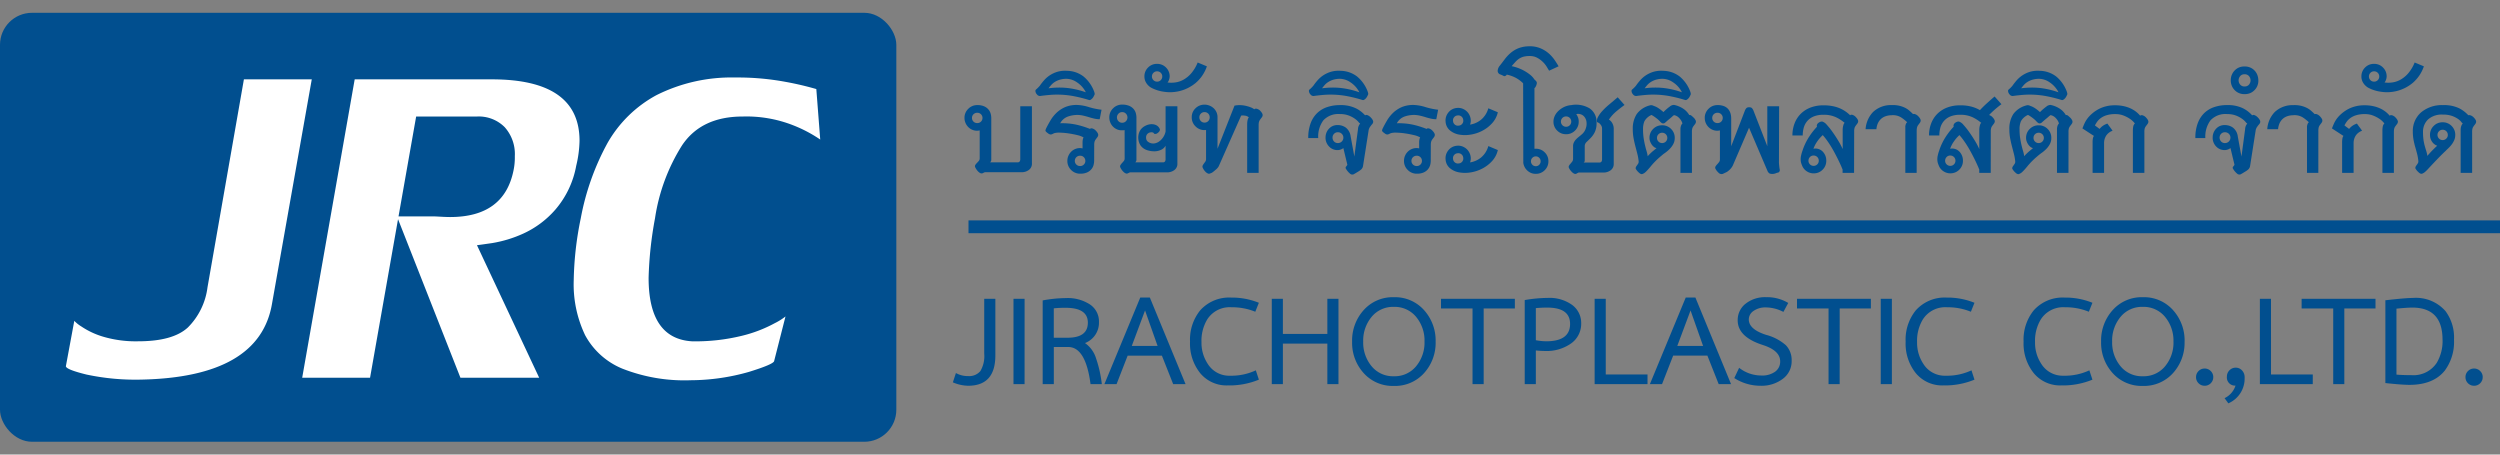
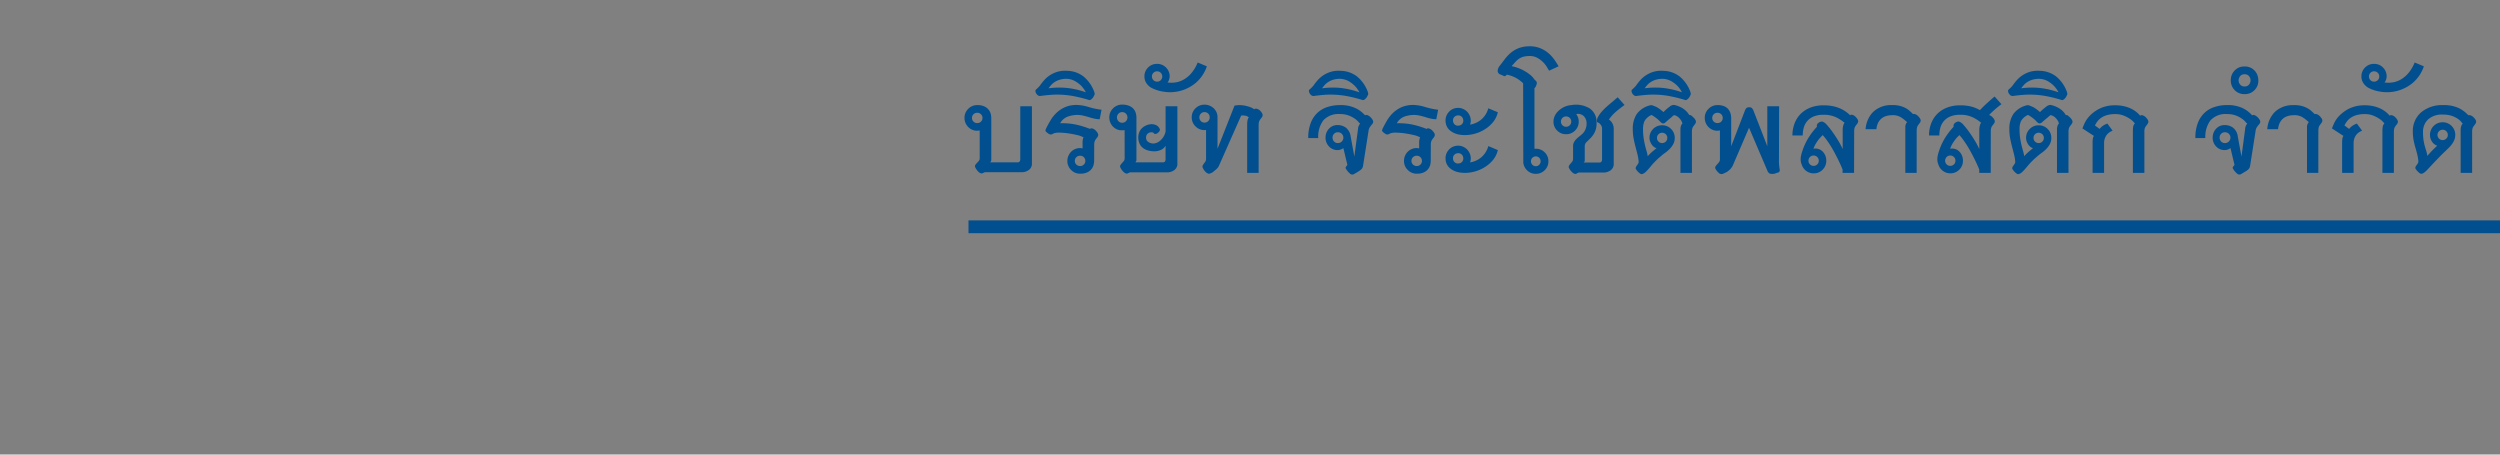
<svg xmlns="http://www.w3.org/2000/svg" width="390.484" height="71" viewBox="0 0 390.484 71">
  <rect x="0" y="0" width="390.484" height="71" fill="#808080" stroke="none" />
  <defs>
    <clipPath id="clip-path">
-       <rect y="4" width="140" height="71" fill="none" />
-     </clipPath>
+       </clipPath>
    <clipPath id="clip-path-2">
-       <rect y="16" width="140" height="75" fill="none" />
-     </clipPath>
+       </clipPath>
  </defs>
  <g id="Group_106" data-name="Group 106" transform="translate(-71 -9)">
    <g id="Group_93" data-name="Group 93">
      <g id="Group_92" data-name="Group 92">
        <line id="Line_14" data-name="Line 14" x2="239.212" transform="translate(222.272 44.424)" fill="none" stroke="#014f8f" stroke-width="2" />
        <path id="Path_14" data-name="Path 14" d="M3.822-.1q-.13.052-.338.156A.414.414,0,0,1,3.12.039a1.3,1.3,0,0,1-.338-.247A2.293,2.293,0,0,1,2.5-.559a1.885,1.885,0,0,1-.182-.325.358.358,0,0,1,.013-.338,1.556,1.556,0,0,1,.247-.312q.156-.156.3-.325a.6.6,0,0,0,.143-.4V-6.63a1.843,1.843,0,0,1-.9-.013,1.957,1.957,0,0,1-.754-.39,2.017,2.017,0,0,1-.52-.676,1.973,1.973,0,0,1-.2-.871A1.93,1.93,0,0,1,1.235-10a1.93,1.93,0,0,1,1.417-.585,2.6,2.6,0,0,1,1.04.182,1.874,1.874,0,0,1,.676.481,1.723,1.723,0,0,1,.364.663,2.731,2.731,0,0,1,.1.754v6.474a.432.432,0,0,1-.065.234.9.9,0,0,1-.117.156H8.918a.385.385,0,0,0,.351-.143.641.641,0,0,0,.091-.351V-10.4h1.82v8.918A1.192,1.192,0,0,1,10.7-.455,1.867,1.867,0,0,1,9.568-.1ZM3.458-8.58a.778.778,0,0,0-.234-.572.778.778,0,0,0-.572-.234.81.81,0,0,0-.6.234.778.778,0,0,0-.234.572.778.778,0,0,0,.234.572.81.81,0,0,0,.6.234.778.778,0,0,0,.572-.234A.778.778,0,0,0,3.458-8.58ZM20.9-1.95a2.731,2.731,0,0,1-.1.754,1.723,1.723,0,0,1-.364.663,1.874,1.874,0,0,1-.676.481A2.6,2.6,0,0,1,18.72.13,1.93,1.93,0,0,1,17.3-.455a1.93,1.93,0,0,1-.585-1.417,1.973,1.973,0,0,1,.2-.871,2.017,2.017,0,0,1,.52-.676,1.957,1.957,0,0,1,.754-.39,1.843,1.843,0,0,1,.9-.013V-4.836a2.137,2.137,0,0,1,.039-.351,1.039,1.039,0,0,1,.117-.351,3.5,3.5,0,0,0-.988-.364q-.65-.156-1.352-.26a10.573,10.573,0,0,0-1.326-.117,2.945,2.945,0,0,0-.858.065,1.614,1.614,0,0,0-.273.117.871.871,0,0,1-.234.091.484.484,0,0,1-.247-.013.847.847,0,0,1-.286-.169,1.613,1.613,0,0,1-.364-.325q-.078-.117.13-.533.26-.52.637-1.157a5.607,5.607,0,0,1,.962-1.2,4.594,4.594,0,0,1,1.43-.91,4.612,4.612,0,0,1,2.067-.273,7.071,7.071,0,0,1,1.573.325,10.894,10.894,0,0,0,1.937.4l-.286,1.482a3.684,3.684,0,0,1-.871-.1q-.429-.1-.858-.234t-.884-.234a4.129,4.129,0,0,0-.923-.1,4.479,4.479,0,0,0-1.417.247A2.209,2.209,0,0,0,15.6-7.748a10.386,10.386,0,0,1,2.8.286,14.4,14.4,0,0,1,1.859.6q.078-.13.351-.078a1.234,1.234,0,0,1,.611.416,1.429,1.429,0,0,1,.273.4.494.494,0,0,1,.026.312.754.754,0,0,1-.143.273q-.1.13-.234.312a1.194,1.194,0,0,0-.182.364,2.132,2.132,0,0,0-.052.546Zm-1.378.078a.778.778,0,0,0-.234-.572.778.778,0,0,0-.572-.234.81.81,0,0,0-.6.234.778.778,0,0,0-.234.572.778.778,0,0,0,.234.572.81.81,0,0,0,.6.234.778.778,0,0,0,.572-.234A.778.778,0,0,0,19.526-1.872Zm1.43-10.322-.13.26a1.284,1.284,0,0,1-.195.286,1.256,1.256,0,0,1-.26.221.335.335,0,0,1-.3.039,21.24,21.24,0,0,0-2.327-.585,14.156,14.156,0,0,0-1.963-.234,13.952,13.952,0,0,0-1.716.026q-.806.065-1.56.169h.026a.586.586,0,0,1-.559-.234.879.879,0,0,1-.247-.572.321.321,0,0,1,.156-.247,4.8,4.8,0,0,0,.546-.559,9.073,9.073,0,0,1,.663-.845,4.467,4.467,0,0,1,.884-.767,4.554,4.554,0,0,1,1.17-.546,4.323,4.323,0,0,1,1.547-.156,4.324,4.324,0,0,1,2.574.9,5.568,5.568,0,0,1,1.612,2.275,2.05,2.05,0,0,1,.091.3A.4.4,0,0,1,20.956-12.194Zm-1.352-.39a4,4,0,0,0-1.352-1.534,2.975,2.975,0,0,0-1.638-.572,3.705,3.705,0,0,0-1.04.13,3.209,3.209,0,0,0-.78.338,2.585,2.585,0,0,0-.572.468,6.752,6.752,0,0,0-.442.546,12.3,12.3,0,0,1,3.029-.039A13.208,13.208,0,0,1,19.6-12.584Zm6.5,3.926a.822.822,0,0,0-.234-.585.788.788,0,0,0-.6-.247.758.758,0,0,0-.572.247.822.822,0,0,0-.234.585.822.822,0,0,0,.234.585.758.758,0,0,0,.572.247.788.788,0,0,0,.6-.247A.822.822,0,0,0,26.1-8.658Zm-.442,1.976a.731.731,0,0,1-.169.026h-.221a1.686,1.686,0,0,1-.78-.13,2.013,2.013,0,0,1-.637-.429,1.976,1.976,0,0,1-.429-.65,2.054,2.054,0,0,1-.156-.793,1.93,1.93,0,0,1,.585-1.417,1.93,1.93,0,0,1,1.417-.585,2.776,2.776,0,0,1,1.079.182A1.853,1.853,0,0,1,27.04-10a1.723,1.723,0,0,1,.364.663,2.731,2.731,0,0,1,.1.754v6.552a.432.432,0,0,1-.065.234.9.9,0,0,1-.117.156h4.29a.385.385,0,0,0,.351-.143.641.641,0,0,0,.091-.351V-4.238a1.526,1.526,0,0,1-.7.637,2.458,2.458,0,0,1-1,.234,3.474,3.474,0,0,1-1.066-.143,2.152,2.152,0,0,1-.871-.468,1.78,1.78,0,0,1-.442-.624,2.287,2.287,0,0,1-.182-.754,2.291,2.291,0,0,1,.078-.767,2.044,2.044,0,0,1,.338-.689,2.152,2.152,0,0,1,.65-.52,2.311,2.311,0,0,1,.806-.26,1.7,1.7,0,0,1,.806.091,1.2,1.2,0,0,1,.624.533.158.158,0,0,0,.039.078.234.234,0,0,1,.039.143.516.516,0,0,1-.065.221.905.905,0,0,1-.273.286.579.579,0,0,1-.468.156.187.187,0,0,1-.13-.078q-.1-.208-.481-.169a.822.822,0,0,0-.585.3.774.774,0,0,0-.156.585.732.732,0,0,0,.26.559,1.366,1.366,0,0,0,.923.3,1.706,1.706,0,0,0,.845-.312,2.449,2.449,0,0,0,.663-.7,2.4,2.4,0,0,0,.351-.871V-10.4H33.9v8.944a1.191,1.191,0,0,1-.481,1.027,1.909,1.909,0,0,1-1.157.351H26.494q-.13.052-.338.156a.414.414,0,0,1-.364-.013,1.3,1.3,0,0,1-.338-.247,2.293,2.293,0,0,1-.286-.351,1.885,1.885,0,0,1-.182-.325A.358.358,0,0,1,25-1.2a1.83,1.83,0,0,1,.234-.312q.143-.156.286-.325a.6.6,0,0,0,.143-.4ZM38.506-16.64a5.832,5.832,0,0,1-1.755,2.6,6.321,6.321,0,0,1-2.392,1.235,6.255,6.255,0,0,1-2.5.143,5.984,5.984,0,0,1-2.067-.65,2.242,2.242,0,0,1-.741-.715,1.829,1.829,0,0,1-.3-1.027,1.909,1.909,0,0,1,.572-1.4,1.909,1.909,0,0,1,1.4-.572,1.909,1.909,0,0,1,1.4.572,1.909,1.909,0,0,1,.572,1.4,1.6,1.6,0,0,1-.1.507,1.142,1.142,0,0,1-.234.429,4.5,4.5,0,0,0,1.183,0,3.661,3.661,0,0,0,1.274-.416,4.508,4.508,0,0,0,1.222-.988,5.958,5.958,0,0,0,1.027-1.716Zm-6.968,1.586a.778.778,0,0,0-.234-.572.778.778,0,0,0-.572-.234.778.778,0,0,0-.572.234.778.778,0,0,0-.234.572.778.778,0,0,0,.234.572.778.778,0,0,0,.572.234.778.778,0,0,0,.572-.234A.778.778,0,0,0,31.538-15.054ZM46.592,0H44.8V-7.631a2.765,2.765,0,0,1,.026-.364,2.64,2.64,0,0,1,.078-.377.647.647,0,0,1,.156-.286.967.967,0,0,0-.6-.273,1.551,1.551,0,0,0-.6-.013l-3.51,7.93a1.9,1.9,0,0,1-.442.507,6.917,6.917,0,0,1-.6.481L39,.1a.414.414,0,0,1-.364-.013A1.3,1.3,0,0,1,38.3-.156a2.028,2.028,0,0,1-.273-.338,1.925,1.925,0,0,1-.169-.312.39.39,0,0,1-.013-.325,1.627,1.627,0,0,1,.182-.3q.117-.156.234-.325a.69.69,0,0,0,.117-.4v-4.55a.789.789,0,0,1-.234.026,1.93,1.93,0,0,1-1.417-.585,1.93,1.93,0,0,1-.585-1.417,1.887,1.887,0,0,1,.585-1.4,1.952,1.952,0,0,1,1.417-.572,2.044,2.044,0,0,1,.754.143,2.1,2.1,0,0,1,.65.4A1.933,1.933,0,0,1,40-9.49a1.891,1.891,0,0,1,.169.806V-3.77L42.822-10.5a3.854,3.854,0,0,1,.806-.078,4.186,4.186,0,0,1,.871.091,5.471,5.471,0,0,1,.806.234,2.356,2.356,0,0,1,.611.325q.078-.13.364-.091a1.134,1.134,0,0,1,.624.4,1.429,1.429,0,0,1,.273.4.494.494,0,0,1,.026.312.754.754,0,0,1-.143.273q-.1.13-.234.312a1.194,1.194,0,0,0-.182.364,2.132,2.132,0,0,0-.052.546ZM38.948-8.684a.778.778,0,0,0-.234-.572.778.778,0,0,0-.572-.234.778.778,0,0,0-.572.234.778.778,0,0,0-.234.572.81.81,0,0,0,.234.6.778.778,0,0,0,.572.234.778.778,0,0,0,.572-.234A.81.81,0,0,0,38.948-8.684ZM63.232-8.97q.078-.13.338-.052a1.493,1.493,0,0,1,.6.442,1.429,1.429,0,0,1,.273.4.494.494,0,0,1,.026.312.675.675,0,0,1-.156.273,3.573,3.573,0,0,0-.247.312,1.483,1.483,0,0,0-.286.572l-.884,5.642A1,1,0,0,1,62.8-.78a.913.913,0,0,1-.208.26,2.928,2.928,0,0,1-.416.3q-.273.169-.715.429a.523.523,0,0,1-.611-.1,2.768,2.768,0,0,1-.611-.728.275.275,0,0,1,.013-.364.986.986,0,0,0,.195-.286l-.624-2.6a1.491,1.491,0,0,1-.962.312A1.761,1.761,0,0,1,57.6-4.108a1.943,1.943,0,0,1-.559-1.456,1.97,1.97,0,0,1,.507-1.3,1.757,1.757,0,0,1,1.417-.6,2.122,2.122,0,0,1,1.248.4,2.071,2.071,0,0,1,.754,1.391l.572,3.12.572-4.29a1.379,1.379,0,0,1,.338-.858.934.934,0,0,1-.273-.26,3.167,3.167,0,0,0-.572-.507,4.2,4.2,0,0,0-.949-.494,3.746,3.746,0,0,0-1.352-.221,3.187,3.187,0,0,0-2.6.975A4.235,4.235,0,0,0,55.9-5.434H54.34a6.452,6.452,0,0,1,.377-2.327,4.268,4.268,0,0,1,1.04-1.6,4.153,4.153,0,0,1,1.573-.923,6.209,6.209,0,0,1,1.95-.3,5.438,5.438,0,0,1,2.457.481A4.681,4.681,0,0,1,63.232-8.97ZM59.826-5.512a.8.8,0,0,0-.247-.585.83.83,0,0,0-.611-.247.788.788,0,0,0-.6.247.822.822,0,0,0-.234.585.854.854,0,0,0,.234.611.788.788,0,0,0,.6.247.83.83,0,0,0,.611-.247A.83.83,0,0,0,59.826-5.512Zm3.848-6.682-.13.26a1.284,1.284,0,0,1-.195.286,1.256,1.256,0,0,1-.26.221.335.335,0,0,1-.3.039,21.24,21.24,0,0,0-2.327-.585,14.156,14.156,0,0,0-1.963-.234,13.952,13.952,0,0,0-1.716.026q-.806.065-1.56.169h.026a.586.586,0,0,1-.559-.234.879.879,0,0,1-.247-.572.321.321,0,0,1,.156-.247,4.8,4.8,0,0,0,.546-.559,9.074,9.074,0,0,1,.663-.845,4.467,4.467,0,0,1,.884-.767,4.554,4.554,0,0,1,1.17-.546,4.323,4.323,0,0,1,1.547-.156,4.324,4.324,0,0,1,2.574.9A5.568,5.568,0,0,1,63.6-12.766a2.05,2.05,0,0,1,.091.3A.4.4,0,0,1,63.674-12.194Zm-1.352-.39a4,4,0,0,0-1.352-1.534,2.975,2.975,0,0,0-1.638-.572,3.705,3.705,0,0,0-1.04.13,3.21,3.21,0,0,0-.78.338,2.585,2.585,0,0,0-.572.468,6.753,6.753,0,0,0-.442.546,12.3,12.3,0,0,1,3.029-.039A13.208,13.208,0,0,1,62.322-12.584ZM73.476-1.95a2.731,2.731,0,0,1-.1.754,1.723,1.723,0,0,1-.364.663,1.874,1.874,0,0,1-.676.481,2.6,2.6,0,0,1-1.04.182,1.93,1.93,0,0,1-1.417-.585,1.93,1.93,0,0,1-.585-1.417,1.973,1.973,0,0,1,.195-.871,2.017,2.017,0,0,1,.52-.676,1.957,1.957,0,0,1,.754-.39,1.843,1.843,0,0,1,.9-.013V-4.836a2.136,2.136,0,0,1,.039-.351,1.039,1.039,0,0,1,.117-.351,3.5,3.5,0,0,0-.988-.364q-.65-.156-1.352-.26a10.573,10.573,0,0,0-1.326-.117,2.945,2.945,0,0,0-.858.065,1.614,1.614,0,0,0-.273.117.871.871,0,0,1-.234.091.484.484,0,0,1-.247-.013.847.847,0,0,1-.286-.169,1.612,1.612,0,0,1-.364-.325q-.078-.117.13-.533.26-.52.637-1.157a5.607,5.607,0,0,1,.962-1.2,4.594,4.594,0,0,1,1.43-.91,4.612,4.612,0,0,1,2.067-.273,7.071,7.071,0,0,1,1.573.325,10.894,10.894,0,0,0,1.937.4l-.286,1.482a3.684,3.684,0,0,1-.871-.1q-.429-.1-.858-.234t-.884-.234a4.129,4.129,0,0,0-.923-.1,4.479,4.479,0,0,0-1.417.247,2.209,2.209,0,0,0-1.209,1.053,10.386,10.386,0,0,1,2.795.286,14.4,14.4,0,0,1,1.859.6q.078-.13.351-.078a1.234,1.234,0,0,1,.611.416,1.429,1.429,0,0,1,.273.4.494.494,0,0,1,.026.312.754.754,0,0,1-.143.273q-.1.13-.234.312a1.194,1.194,0,0,0-.182.364,2.132,2.132,0,0,0-.052.546ZM72.1-1.872a.778.778,0,0,0-.234-.572.778.778,0,0,0-.572-.234.81.81,0,0,0-.6.234.778.778,0,0,0-.234.572.778.778,0,0,0,.234.572.81.81,0,0,0,.6.234.778.778,0,0,0,.572-.234A.778.778,0,0,0,72.1-1.872ZM83.954-9.464a3.807,3.807,0,0,1-.9,1.716A5.445,5.445,0,0,1,81.51-6.565a5.91,5.91,0,0,1-1.859.6,5.232,5.232,0,0,1-1.807-.026,3.025,3.025,0,0,1-1.4-.663,1.913,1.913,0,0,1-.65-1.326,1.937,1.937,0,0,1,.429-1.443,1.864,1.864,0,0,1,1.339-.715,1.859,1.859,0,0,1,.975.156,2.016,2.016,0,0,1,.754.585,2.065,2.065,0,0,1,.4.871,1.758,1.758,0,0,1-.078.988,3.57,3.57,0,0,0,1.755-.793,3.544,3.544,0,0,0,1.1-1.755Zm-5.408,1.2a.743.743,0,0,0-.286-.546.738.738,0,0,0-.6-.156.743.743,0,0,0-.546.286.738.738,0,0,0-.156.6.743.743,0,0,0,.286.546.738.738,0,0,0,.6.156.743.743,0,0,0,.546-.286A.738.738,0,0,0,78.546-8.268Zm5.408,4.706a3.807,3.807,0,0,1-.9,1.716A5.445,5.445,0,0,1,81.51-.663a5.91,5.91,0,0,1-1.859.6,5.232,5.232,0,0,1-1.807-.026,3.025,3.025,0,0,1-1.4-.663,1.913,1.913,0,0,1-.65-1.326,1.937,1.937,0,0,1,.429-1.443,1.864,1.864,0,0,1,1.339-.715,1.859,1.859,0,0,1,.975.156,2.016,2.016,0,0,1,.754.585,2.065,2.065,0,0,1,.4.871,1.758,1.758,0,0,1-.078.988,3.57,3.57,0,0,0,1.755-.793,3.544,3.544,0,0,0,1.1-1.755Zm-5.408,1.2a.743.743,0,0,0-.286-.546.738.738,0,0,0-.6-.156.743.743,0,0,0-.546.286.738.738,0,0,0-.156.6.743.743,0,0,0,.286.546.738.738,0,0,0,.6.156.743.743,0,0,0,.546-.286A.738.738,0,0,0,78.546-2.366Zm13.416-13.6q-.13-.208-.364-.6a3.935,3.935,0,0,0-.6-.754,4,4,0,0,0-.871-.65,2.367,2.367,0,0,0-1.183-.286,3.793,3.793,0,0,0-.962.1,2.344,2.344,0,0,0-.7.312,3.188,3.188,0,0,0-.585.507q-.273.3-.585.663a7.03,7.03,0,0,1,1.729.6,6.842,6.842,0,0,1,1.1.7,3.2,3.2,0,0,1,.6.6,1.261,1.261,0,0,0,.234.286.619.619,0,0,1,.273.429,1.491,1.491,0,0,1-.247.689.141.141,0,0,1-.052.065.37.37,0,0,0-.078.065V-3.77h.208a1.909,1.909,0,0,1,1.4.572,1.878,1.878,0,0,1,.572,1.378,1.909,1.909,0,0,1-.572,1.4,1.909,1.909,0,0,1-1.4.572,1.872,1.872,0,0,1-1.3-.494,1.978,1.978,0,0,1-.65-1.222l-.026-12.428a5.14,5.14,0,0,0-1.04-.793,5.333,5.333,0,0,0-1.508-.559q-.052.026-.039.039t-.013.039q-.26.234-.442.13a3.966,3.966,0,0,0-.52-.234.594.594,0,0,1-.416-.559,1.386,1.386,0,0,1,.338-.819q.39-.494.78-1.014a6.107,6.107,0,0,1,.884-.949,4.486,4.486,0,0,1,1.144-.715,4.571,4.571,0,0,1,1.586-.338,4.376,4.376,0,0,1,1.833.26,4.7,4.7,0,0,1,1.365.806,5.523,5.523,0,0,1,.962,1.066q.39.572.624.988ZM90.636-1.82a.726.726,0,0,0-.221-.533.726.726,0,0,0-.533-.221.726.726,0,0,0-.533.221.726.726,0,0,0-.221.533.758.758,0,0,0,.221.559.726.726,0,0,0,.533.221.726.726,0,0,0,.533-.221A.758.758,0,0,0,90.636-1.82ZM96.564-.052l-.182.091a1.454,1.454,0,0,0-.156.091.414.414,0,0,1-.364-.013,1.3,1.3,0,0,1-.338-.247,2.679,2.679,0,0,1-.286-.338,1.568,1.568,0,0,1-.182-.312.358.358,0,0,1,.013-.338A1.83,1.83,0,0,1,95.3-1.43a3.571,3.571,0,0,0,.273-.338.7.7,0,0,0,.13-.416v-2a1.261,1.261,0,0,1,.13-.572,2.014,2.014,0,0,1,.338-.481,3.866,3.866,0,0,1,.442-.4q.234-.182.442-.364a2.03,2.03,0,0,0,.637-.949,2.176,2.176,0,0,0,.091-1.118,1.5,1.5,0,0,0-.494-.871A1.305,1.305,0,0,0,96.2-9.178a2.351,2.351,0,0,1,.286.546,1.813,1.813,0,0,1,.1.624,1.909,1.909,0,0,1-.572,1.4,1.909,1.909,0,0,1-1.4.572,1.909,1.909,0,0,1-1.4-.572,1.909,1.909,0,0,1-.572-1.4,2.086,2.086,0,0,1,.195-.871,2.6,2.6,0,0,1,.572-.793,3.413,3.413,0,0,1,.884-.611,3.158,3.158,0,0,1,1.131-.3,4.129,4.129,0,0,1,2.9.533A2.566,2.566,0,0,1,99.372-7.8a3.15,3.15,0,0,1-.286,1.456,3.658,3.658,0,0,1-.637.9q-.351.351-.637.624a.882.882,0,0,0-.286.663v2.184q0,.286-.182.364h2.444q.442,0,.442-.494V-6.89a.9.9,0,0,0-.13-.507,2.13,2.13,0,0,0-.26-.325,1.688,1.688,0,0,0-.39-.208,1.178,1.178,0,0,1,.143-.793,4.55,4.55,0,0,1,.663-.923,10.429,10.429,0,0,1,1.079-1.027q.637-.533,1.339-1.131l1.066,1.2q-.676.494-1.3,1.014A6.3,6.3,0,0,0,101.3-8.32a1.576,1.576,0,0,1,.364.312,1.815,1.815,0,0,1,.247.416,1.837,1.837,0,0,1,.143.624V-1.43A1.192,1.192,0,0,1,101.569-.4a1.867,1.867,0,0,1-1.131.351ZM95.42-8.008a.778.778,0,0,0-.234-.572.778.778,0,0,0-.572-.234.778.778,0,0,0-.572.234.778.778,0,0,0-.234.572.778.778,0,0,0,.234.572.778.778,0,0,0,.572.234.778.778,0,0,0,.572-.234A.778.778,0,0,0,95.42-8.008ZM114.27,0h-1.794V-6.864a1.52,1.52,0,0,1,.078-.455.972.972,0,0,1,.234-.4l-.065-.182a1.726,1.726,0,0,0-.221-.4,2.308,2.308,0,0,0-.4-.429,1.394,1.394,0,0,0-.637-.286,2.187,2.187,0,0,0-.273.221q-.221.2-.468.4t-.455.39q-.208.182-.234.208a.486.486,0,0,1-.442.039,1.631,1.631,0,0,1-.364-.325,4.093,4.093,0,0,0-.6-.52,4.781,4.781,0,0,0-.676-.442,2.323,2.323,0,0,0-1.1.975,3.161,3.161,0,0,0-.221,1.261,9.052,9.052,0,0,0,.091,1.352q.091.6.208,1.105t.247.936a5.2,5.2,0,0,1,.182.819q.156-.182.377-.4t.442-.4l.377-.312q.156-.13.182-.156a.85.85,0,0,1-.377-.169A1.564,1.564,0,0,1,108-4.407a2.227,2.227,0,0,1-.26-.494,1.558,1.558,0,0,1-.1-.559,1.909,1.909,0,0,1,.572-1.4,1.909,1.909,0,0,1,1.4-.572,1.909,1.909,0,0,1,1.4.572,1.909,1.909,0,0,1,.572,1.4,2,2,0,0,1-.234.975,3.34,3.34,0,0,1-.572.767,5.257,5.257,0,0,1-.689.585,6.654,6.654,0,0,0-.585.455,12.361,12.361,0,0,0-1.586,1.56,10.286,10.286,0,0,1-.858.962,1.5,1.5,0,0,1-.533.338q-.247.078-.585-.26a2.185,2.185,0,0,1-.442-.546q-.078-.182.13-.468.13-.182.234-.338a.623.623,0,0,0,.078-.416,7.217,7.217,0,0,0-.195-1.105q-.143-.559-.3-1.157t-.286-1.261a7.506,7.506,0,0,1-.13-1.443,4.168,4.168,0,0,1,.611-2.366,3.626,3.626,0,0,1,2.015-1.352.722.722,0,0,1,.6.052,3.122,3.122,0,0,1,.819.4,6.294,6.294,0,0,1,.741.585,7.843,7.843,0,0,1,.988-.858.976.976,0,0,1,.676-.26,4.017,4.017,0,0,1,1.5.637,2.971,2.971,0,0,1,.871.949.357.357,0,0,1,.338.091,4.44,4.44,0,0,1,.39.351,1.429,1.429,0,0,1,.273.4.494.494,0,0,1,.026.312.754.754,0,0,1-.143.273q-.1.13-.234.312a1.194,1.194,0,0,0-.182.364,2.132,2.132,0,0,0-.052.546Zm-3.848-5.46a.778.778,0,0,0-.234-.572.778.778,0,0,0-.572-.234.778.778,0,0,0-.572.234.778.778,0,0,0-.234.572.778.778,0,0,0,.234.572.778.778,0,0,0,.572.234.778.778,0,0,0,.572-.234A.778.778,0,0,0,110.422-5.46Zm3.64-6.734-.13.26a1.284,1.284,0,0,1-.195.286,1.256,1.256,0,0,1-.26.221.335.335,0,0,1-.3.039,21.24,21.24,0,0,0-2.327-.585,14.156,14.156,0,0,0-1.963-.234,13.952,13.952,0,0,0-1.716.026q-.806.065-1.56.169h.026a.586.586,0,0,1-.559-.234.879.879,0,0,1-.247-.572.321.321,0,0,1,.156-.247,4.8,4.8,0,0,0,.546-.559,9.073,9.073,0,0,1,.663-.845,4.467,4.467,0,0,1,.884-.767,4.553,4.553,0,0,1,1.17-.546,4.323,4.323,0,0,1,1.547-.156,4.324,4.324,0,0,1,2.574.9,5.568,5.568,0,0,1,1.612,2.275,2.049,2.049,0,0,1,.091.3A.4.4,0,0,1,114.062-12.194Zm-1.352-.39a4,4,0,0,0-1.352-1.534,2.975,2.975,0,0,0-1.638-.572,3.705,3.705,0,0,0-1.04.13,3.209,3.209,0,0,0-.78.338,2.585,2.585,0,0,0-.572.468,6.752,6.752,0,0,0-.442.546,12.3,12.3,0,0,1,3.029-.039A13.208,13.208,0,0,1,112.71-12.584Zm10.5,2.34a.608.608,0,0,1,.4.1,1.239,1.239,0,0,1,.247.364l2.184,5.616V-10.4h1.846l-.026,8.788q0,.1.039.52A6.819,6.819,0,0,0,128-.416q-.052.312-.26.364a2.7,2.7,0,0,0-.338.1,1.446,1.446,0,0,1-.975.065.8.8,0,0,1-.351-.4l-2.886-6.76L120.64-1.118a2.716,2.716,0,0,1-.416.572,2.836,2.836,0,0,1-.234.208,1.633,1.633,0,0,1-.416.273q-.208.091-.468.221a.649.649,0,0,1-.7-.2,2.09,2.09,0,0,1-.468-.611.358.358,0,0,1,.013-.338,1.9,1.9,0,0,1,.247-.325q.156-.169.3-.351a.655.655,0,0,0,.143-.416V-6.63a1.843,1.843,0,0,1-.9-.013,1.957,1.957,0,0,1-.754-.39,2.017,2.017,0,0,1-.52-.676,1.973,1.973,0,0,1-.195-.871A1.93,1.93,0,0,1,116.857-10a1.93,1.93,0,0,1,1.417-.585,2.6,2.6,0,0,1,1.04.182,1.638,1.638,0,0,1,.65.481,1.923,1.923,0,0,1,.338.663,2.731,2.731,0,0,1,.1.754V-4.16l2.158-5.616a1.239,1.239,0,0,1,.247-.364A.608.608,0,0,1,123.214-10.244ZM119.08-8.58a.778.778,0,0,0-.234-.572.778.778,0,0,0-.572-.234.81.81,0,0,0-.6.234.778.778,0,0,0-.234.572.778.778,0,0,0,.234.572.81.81,0,0,0,.6.234.778.778,0,0,0,.572-.234A.778.778,0,0,0,119.08-8.58ZM139.594,0H137.8V-.52q-.26-.65-.624-1.4t-.767-1.482q-.4-.728-.845-1.378a10.988,10.988,0,0,0-.858-1.118,5.5,5.5,0,0,0-.845.962,4.732,4.732,0,0,0-.611,1.17,1.567,1.567,0,0,1,1.456.455,2,2,0,0,1,.546,1.417,1.909,1.909,0,0,1-.572,1.4,1.909,1.909,0,0,1-1.4.572,1.892,1.892,0,0,1-1.04-.3,1.921,1.921,0,0,1-.7-.767q-.1-.234-.182-.455a2.1,2.1,0,0,1-.1-.507,2.461,2.461,0,0,1,.039-.65,5.908,5.908,0,0,1,.247-.884,9.2,9.2,0,0,1,1.092-2.249A10.54,10.54,0,0,1,133.8-7.2a.481.481,0,0,1,0-.312.593.593,0,0,1,.2-.273,1.131,1.131,0,0,1,.312-.182.69.69,0,0,1,.351-.039,1.569,1.569,0,0,1,.689.52,11.466,11.466,0,0,1,.9,1.131q.468.663.9,1.378a10.736,10.736,0,0,1,.663,1.261V-6.812q0-.026.013-.169a2.338,2.338,0,0,1,.052-.312,2.672,2.672,0,0,1,.091-.312.33.33,0,0,1,.156-.195,5.956,5.956,0,0,0-1.326-.871,4.387,4.387,0,0,0-1.976-.4,3.9,3.9,0,0,0-1.56.273,2.652,2.652,0,0,0-1,.728,2.708,2.708,0,0,0-.533,1.027,4.526,4.526,0,0,0-.156,1.2h-1.612a5.165,5.165,0,0,1,.338-1.885,4.269,4.269,0,0,1,.962-1.495,4.372,4.372,0,0,1,1.521-.975,5.568,5.568,0,0,1,2.041-.351,7.253,7.253,0,0,1,1.443.13,5.428,5.428,0,0,1,1.131.351,5.341,5.341,0,0,1,.884.494,5.234,5.234,0,0,1,.7.585q.078-.13.338-.078a1.247,1.247,0,0,1,.6.416,1.429,1.429,0,0,1,.273.4.494.494,0,0,1,.026.312.754.754,0,0,1-.143.273q-.1.13-.234.312a1.193,1.193,0,0,0-.182.364,2.132,2.132,0,0,0-.052.546Zm-5.512-1.9a.778.778,0,0,0-.234-.572.778.778,0,0,0-.572-.234.747.747,0,0,0-.585.247.816.816,0,0,0-.221.559.778.778,0,0,0,.234.572.778.778,0,0,0,.572.234.778.778,0,0,0,.572-.234A.778.778,0,0,0,134.082-1.9ZM149.37,0H147.6V-7.072a1.1,1.1,0,0,1,.065-.481.627.627,0,0,1,.221-.351,6.119,6.119,0,0,0-.962-.767A2.444,2.444,0,0,0,145.418-9a2.789,2.789,0,0,0-1.1.234,2.035,2.035,0,0,0-.689.52,2.177,2.177,0,0,0-.39.689,2.9,2.9,0,0,0-.156.741h-1.69a4.26,4.26,0,0,1,1.17-2.691,4.042,4.042,0,0,1,2.886-1.079,4.385,4.385,0,0,1,1.157.091,4.311,4.311,0,0,1,.91.312,3.185,3.185,0,0,1,.715.468q.312.273.572.533a.548.548,0,0,1,.364.026,1.348,1.348,0,0,1,.52.39,1.429,1.429,0,0,1,.273.4.494.494,0,0,1,.026.312.754.754,0,0,1-.143.273q-.1.13-.234.312a1.163,1.163,0,0,0-.182.377,2.3,2.3,0,0,0-.052.559Zm11.57,0h-1.794V-.52q-.26-.65-.624-1.4t-.767-1.482q-.4-.728-.845-1.378a10.988,10.988,0,0,0-.858-1.118,5.5,5.5,0,0,0-.845.962,4.732,4.732,0,0,0-.611,1.17,1.567,1.567,0,0,1,1.456.455A2,2,0,0,1,156.6-1.9a1.909,1.909,0,0,1-.572,1.4,1.909,1.909,0,0,1-1.4.572,1.892,1.892,0,0,1-1.04-.3,1.921,1.921,0,0,1-.7-.767q-.1-.234-.182-.455a2.1,2.1,0,0,1-.1-.507,2.461,2.461,0,0,1,.039-.65,5.908,5.908,0,0,1,.247-.884,9.2,9.2,0,0,1,1.092-2.249,10.54,10.54,0,0,1,1.17-1.469.481.481,0,0,1,0-.312.593.593,0,0,1,.2-.273,1.131,1.131,0,0,1,.312-.182A.69.69,0,0,1,156-8.008a1.569,1.569,0,0,1,.689.52,11.466,11.466,0,0,1,.9,1.131q.468.663.9,1.378a10.736,10.736,0,0,1,.663,1.261V-6.812q0-.026.013-.169a2.338,2.338,0,0,1,.052-.312,2.672,2.672,0,0,1,.091-.312.33.33,0,0,1,.156-.195,5.956,5.956,0,0,0-1.326-.871,4.387,4.387,0,0,0-1.976-.4,3.9,3.9,0,0,0-1.56.273,2.652,2.652,0,0,0-1,.728,2.708,2.708,0,0,0-.533,1.027,4.525,4.525,0,0,0-.156,1.2h-1.612a5.165,5.165,0,0,1,.338-1.885,4.269,4.269,0,0,1,.962-1.495,4.372,4.372,0,0,1,1.521-.975,5.568,5.568,0,0,1,2.041-.351,6.655,6.655,0,0,1,1.781.208,5.483,5.483,0,0,1,1.313.546q.156-.182.416-.442t.572-.546q.312-.286.65-.585t.65-.559l1.066,1.2q-.52.39-1.014.819a12.532,12.532,0,0,0-.91.871,2.555,2.555,0,0,1,.273.13,1.12,1.12,0,0,1,.3.26,1.429,1.429,0,0,1,.273.4.494.494,0,0,1,.026.312.754.754,0,0,1-.143.273q-.1.13-.234.312a1.194,1.194,0,0,0-.182.364,2.132,2.132,0,0,0-.052.546Zm-5.512-1.9a.778.778,0,0,0-.234-.572.778.778,0,0,0-.572-.234.747.747,0,0,0-.585.247.816.816,0,0,0-.221.559.778.778,0,0,0,.234.572.778.778,0,0,0,.572.234.778.778,0,0,0,.572-.234A.778.778,0,0,0,155.428-1.9ZM173.082,0h-1.794V-6.864a1.52,1.52,0,0,1,.078-.455.972.972,0,0,1,.234-.4l-.065-.182a1.725,1.725,0,0,0-.221-.4,2.308,2.308,0,0,0-.4-.429,1.394,1.394,0,0,0-.637-.286A2.189,2.189,0,0,0,170-8.8q-.221.2-.468.4t-.455.39q-.208.182-.234.208a.486.486,0,0,1-.442.039,1.631,1.631,0,0,1-.364-.325,4.094,4.094,0,0,0-.6-.52,4.781,4.781,0,0,0-.676-.442,2.323,2.323,0,0,0-1.1.975,3.161,3.161,0,0,0-.221,1.261,9.051,9.051,0,0,0,.091,1.352q.091.6.208,1.105t.247.936a5.2,5.2,0,0,1,.182.819q.156-.182.377-.4t.442-.4l.377-.312q.156-.13.182-.156a.85.85,0,0,1-.377-.169,1.564,1.564,0,0,1-.351-.364,2.226,2.226,0,0,1-.26-.494,1.558,1.558,0,0,1-.1-.559,1.909,1.909,0,0,1,.572-1.4,1.909,1.909,0,0,1,1.4-.572,1.909,1.909,0,0,1,1.4.572,1.909,1.909,0,0,1,.572,1.4,2,2,0,0,1-.234.975,3.34,3.34,0,0,1-.572.767,5.257,5.257,0,0,1-.689.585,6.657,6.657,0,0,0-.585.455,12.362,12.362,0,0,0-1.586,1.56,10.285,10.285,0,0,1-.858.962,1.5,1.5,0,0,1-.533.338q-.247.078-.585-.26a2.185,2.185,0,0,1-.442-.546q-.078-.182.13-.468.13-.182.234-.338a.623.623,0,0,0,.078-.416,7.218,7.218,0,0,0-.195-1.105q-.143-.559-.3-1.157t-.286-1.261a7.506,7.506,0,0,1-.13-1.443,4.168,4.168,0,0,1,.611-2.366,3.626,3.626,0,0,1,2.015-1.352.722.722,0,0,1,.6.052,3.122,3.122,0,0,1,.819.4,6.3,6.3,0,0,1,.741.585,7.844,7.844,0,0,1,.988-.858.976.976,0,0,1,.676-.26,4.017,4.017,0,0,1,1.5.637,2.971,2.971,0,0,1,.871.949.357.357,0,0,1,.338.091,4.442,4.442,0,0,1,.39.351,1.429,1.429,0,0,1,.273.4.494.494,0,0,1,.026.312.754.754,0,0,1-.143.273q-.1.13-.234.312a1.193,1.193,0,0,0-.182.364,2.132,2.132,0,0,0-.052.546Zm-3.848-5.46A.778.778,0,0,0,169-6.032a.778.778,0,0,0-.572-.234.778.778,0,0,0-.572.234.778.778,0,0,0-.234.572.778.778,0,0,0,.234.572.778.778,0,0,0,.572.234A.778.778,0,0,0,169-4.888.778.778,0,0,0,169.234-5.46Zm3.64-6.734-.13.26a1.284,1.284,0,0,1-.195.286,1.256,1.256,0,0,1-.26.221.335.335,0,0,1-.3.039,21.24,21.24,0,0,0-2.327-.585,14.156,14.156,0,0,0-1.963-.234,13.952,13.952,0,0,0-1.716.026q-.806.065-1.56.169h.026a.586.586,0,0,1-.559-.234.879.879,0,0,1-.247-.572.321.321,0,0,1,.156-.247,4.794,4.794,0,0,0,.546-.559,9.073,9.073,0,0,1,.663-.845,4.467,4.467,0,0,1,.884-.767,4.553,4.553,0,0,1,1.17-.546,4.322,4.322,0,0,1,1.547-.156,4.325,4.325,0,0,1,2.574.9,5.568,5.568,0,0,1,1.612,2.275,2.05,2.05,0,0,1,.091.3A.4.4,0,0,1,172.874-12.194Zm-1.352-.39a4,4,0,0,0-1.352-1.534,2.975,2.975,0,0,0-1.638-.572,3.705,3.705,0,0,0-1.04.13,3.209,3.209,0,0,0-.78.338,2.585,2.585,0,0,0-.572.468,6.755,6.755,0,0,0-.442.546,12.3,12.3,0,0,1,3.029-.039A13.208,13.208,0,0,1,171.522-12.584Zm11.934,4.862q-.026-.026-.234-.26a3.118,3.118,0,0,0-.6-.494,5.084,5.084,0,0,0-.949-.481,3.406,3.406,0,0,0-1.261-.221,4.486,4.486,0,0,0-1.43.195,2.969,2.969,0,0,0-.923.481,2.611,2.611,0,0,0-.546.585,5.333,5.333,0,0,0-.3.507l.728.546a2.64,2.64,0,0,1,.507-.481,2.89,2.89,0,0,1,.715-.351l.13.182q.13.182.286.39t.273.377l.117.169a1.988,1.988,0,0,0-1,.767,2.144,2.144,0,0,0-.325,1.183V0h-1.794V-4.706a3.5,3.5,0,0,1,.052-.7.887.887,0,0,1,.156-.364l-1.794-1.17q.052-.156.3-.741a4.321,4.321,0,0,1,.819-1.209,5.6,5.6,0,0,1,1.534-1.131,5.425,5.425,0,0,1,2.444-.533,6.085,6.085,0,0,1,1.443.156,5.1,5.1,0,0,1,1.118.4,4.316,4.316,0,0,1,.819.533,4.043,4.043,0,0,1,.546.546q.078-.13.351-.078a1.234,1.234,0,0,1,.611.416,1.429,1.429,0,0,1,.273.4.494.494,0,0,1,.026.312.754.754,0,0,1-.143.273q-.1.13-.234.312a1.194,1.194,0,0,0-.182.364,2.132,2.132,0,0,0-.052.546V0h-1.794V-6.63a3.412,3.412,0,0,1,.052-.585A.923.923,0,0,1,183.456-7.722Zm18.33-1.248q.078-.13.338-.052a1.493,1.493,0,0,1,.6.442,1.429,1.429,0,0,1,.273.4.494.494,0,0,1,.026.312.674.674,0,0,1-.156.273,3.572,3.572,0,0,0-.247.312,1.483,1.483,0,0,0-.286.572l-.884,5.642a1,1,0,0,1-.091.286.913.913,0,0,1-.208.26,2.927,2.927,0,0,1-.416.3q-.273.169-.715.429a.523.523,0,0,1-.611-.1,2.767,2.767,0,0,1-.611-.728.275.275,0,0,1,.013-.364.986.986,0,0,0,.2-.286l-.624-2.6a1.491,1.491,0,0,1-.962.312,1.761,1.761,0,0,1-1.261-.546,1.943,1.943,0,0,1-.559-1.456,1.97,1.97,0,0,1,.507-1.3,1.757,1.757,0,0,1,1.417-.6,2.122,2.122,0,0,1,1.248.4,2.071,2.071,0,0,1,.754,1.391l.572,3.12.572-4.29a1.379,1.379,0,0,1,.338-.858.934.934,0,0,1-.273-.26,3.167,3.167,0,0,0-.572-.507,4.2,4.2,0,0,0-.949-.494,3.746,3.746,0,0,0-1.352-.221,3.187,3.187,0,0,0-2.6.975,4.235,4.235,0,0,0-.806,2.769h-1.56a6.452,6.452,0,0,1,.377-2.327,4.268,4.268,0,0,1,1.04-1.6,4.153,4.153,0,0,1,1.573-.923,6.209,6.209,0,0,1,1.95-.3,5.438,5.438,0,0,1,2.457.481A4.681,4.681,0,0,1,201.786-8.97ZM198.38-5.512a.8.8,0,0,0-.247-.585.83.83,0,0,0-.611-.247.788.788,0,0,0-.6.247.822.822,0,0,0-.234.585.854.854,0,0,0,.234.611.788.788,0,0,0,.6.247.83.83,0,0,0,.611-.247A.83.83,0,0,0,198.38-5.512Zm2.21-6.786a2.065,2.065,0,0,1-1.183-.325,2.186,2.186,0,0,1-.728-.793,2.193,2.193,0,0,1-.247-1.04,2.193,2.193,0,0,1,.247-1.04,2.225,2.225,0,0,1,.715-.793,2.051,2.051,0,0,1,1.2-.325,2.065,2.065,0,0,1,1.183.325,2.075,2.075,0,0,1,.715.793,2.419,2.419,0,0,1,.247,1.04,2.089,2.089,0,0,1-.234,1.04,2.186,2.186,0,0,1-.728.793A2.065,2.065,0,0,1,200.59-12.3Zm0-1.2a.837.837,0,0,0,.7-.3,1.033,1.033,0,0,0,.234-.65,1.033,1.033,0,0,0-.234-.65.837.837,0,0,0-.7-.3.837.837,0,0,0-.7.3,1.033,1.033,0,0,0-.234.65,1.033,1.033,0,0,0,.234.65A.837.837,0,0,0,200.59-13.494ZM212.108,0H210.34V-7.072a1.1,1.1,0,0,1,.065-.481.627.627,0,0,1,.221-.351,6.119,6.119,0,0,0-.962-.767A2.444,2.444,0,0,0,208.156-9a2.789,2.789,0,0,0-1.1.234,2.035,2.035,0,0,0-.689.52,2.177,2.177,0,0,0-.39.689,2.9,2.9,0,0,0-.156.741h-1.69A4.26,4.26,0,0,1,205.3-9.5a4.042,4.042,0,0,1,2.886-1.079,4.385,4.385,0,0,1,1.157.091,4.311,4.311,0,0,1,.91.312,3.185,3.185,0,0,1,.715.468q.312.273.572.533a.548.548,0,0,1,.364.026,1.348,1.348,0,0,1,.52.39,1.429,1.429,0,0,1,.273.4.494.494,0,0,1,.026.312.754.754,0,0,1-.143.273q-.1.13-.234.312a1.163,1.163,0,0,0-.182.377,2.3,2.3,0,0,0-.052.559ZM222.43-7.722q-.026-.026-.234-.26a3.118,3.118,0,0,0-.6-.494,5.084,5.084,0,0,0-.949-.481,3.406,3.406,0,0,0-1.261-.221,4.486,4.486,0,0,0-1.43.195,2.969,2.969,0,0,0-.923.481,2.611,2.611,0,0,0-.546.585,5.333,5.333,0,0,0-.3.507l.728.546a2.64,2.64,0,0,1,.507-.481,2.89,2.89,0,0,1,.715-.351l.13.182q.13.182.286.39t.273.377l.117.169a1.988,1.988,0,0,0-1,.767,2.144,2.144,0,0,0-.325,1.183V0h-1.794V-4.706a3.5,3.5,0,0,1,.052-.7.887.887,0,0,1,.156-.364l-1.794-1.17q.052-.156.3-.741a4.321,4.321,0,0,1,.819-1.209,5.6,5.6,0,0,1,1.534-1.131,5.425,5.425,0,0,1,2.444-.533,6.085,6.085,0,0,1,1.443.156,5.1,5.1,0,0,1,1.118.4,4.316,4.316,0,0,1,.819.533,4.043,4.043,0,0,1,.546.546q.078-.13.351-.078a1.234,1.234,0,0,1,.611.416,1.429,1.429,0,0,1,.273.4.494.494,0,0,1,.026.312.754.754,0,0,1-.143.273q-.1.13-.234.312a1.194,1.194,0,0,0-.182.364,2.132,2.132,0,0,0-.052.546V0h-1.794V-6.63a3.412,3.412,0,0,1,.052-.585A.923.923,0,0,1,222.43-7.722Zm6.162-8.918a5.832,5.832,0,0,1-1.755,2.6,6.321,6.321,0,0,1-2.392,1.235,6.255,6.255,0,0,1-2.5.143,5.984,5.984,0,0,1-2.067-.65,2.242,2.242,0,0,1-.741-.715,1.829,1.829,0,0,1-.3-1.027,1.909,1.909,0,0,1,.572-1.4,1.909,1.909,0,0,1,1.4-.572,1.909,1.909,0,0,1,1.4.572,1.909,1.909,0,0,1,.572,1.4,1.6,1.6,0,0,1-.1.507,1.142,1.142,0,0,1-.234.429,4.5,4.5,0,0,0,1.183,0,3.661,3.661,0,0,0,1.274-.416,4.508,4.508,0,0,0,1.222-.988,5.958,5.958,0,0,0,1.027-1.716Zm-6.968,1.586a.778.778,0,0,0-.234-.572.778.778,0,0,0-.572-.234.778.778,0,0,0-.572.234.778.778,0,0,0-.234.572.778.778,0,0,0,.234.572.778.778,0,0,0,.572.234.778.778,0,0,0,.572-.234A.778.778,0,0,0,221.624-15.054ZM236.132,0h-1.794V-6.708a1.679,1.679,0,0,1,.1-.624,1.158,1.158,0,0,1,.234-.39.771.771,0,0,1-.247-.247,2.374,2.374,0,0,0-.52-.468,4.035,4.035,0,0,0-.91-.455,4.2,4.2,0,0,0-1.443-.208,3.2,3.2,0,0,0-2.288.741,2.634,2.634,0,0,0-.806,1.937,9.062,9.062,0,0,0,.078,1.287,7.584,7.584,0,0,0,.2.949q.117.416.234.78a4.328,4.328,0,0,1,.169.754q.156-.182.4-.455t.494-.52q.247-.247.429-.416t.208-.195a1.654,1.654,0,0,1-.806-.637,1.817,1.817,0,0,1-.312-1.053,1.909,1.909,0,0,1,.572-1.4,1.909,1.909,0,0,1,1.4-.572,1.909,1.909,0,0,1,1.4.572,1.909,1.909,0,0,1,.572,1.4,2.026,2.026,0,0,1-.156.806,3.268,3.268,0,0,1-.39.676,4.6,4.6,0,0,1-.507.572q-.273.26-.507.494-.468.442-.962.949t-.923.962q-.429.455-.754.806a5.306,5.306,0,0,1-.455.455,1.5,1.5,0,0,1-.533.338q-.247.078-.585-.26a2.184,2.184,0,0,1-.442-.546q-.078-.182.13-.468.13-.182.234-.338a.623.623,0,0,0,.078-.416,6.845,6.845,0,0,0-.182-1.053q-.13-.507-.286-1.04t-.273-1.144a7.445,7.445,0,0,1-.117-1.391,3.842,3.842,0,0,1,1.313-2.938,5.025,5.025,0,0,1,3.341-1.118,5.516,5.516,0,0,1,2.561.481A5.079,5.079,0,0,1,235.534-9a.587.587,0,0,1,.377.026,1.315,1.315,0,0,1,.533.39,1.429,1.429,0,0,1,.273.4.494.494,0,0,1,.026.312.754.754,0,0,1-.143.273q-.1.13-.234.312a1.193,1.193,0,0,0-.182.364,2.132,2.132,0,0,0-.052.546Zm-3.8-5.928A.778.778,0,0,0,232.1-6.5a.778.778,0,0,0-.572-.234.778.778,0,0,0-.572.234.778.778,0,0,0-.234.572.778.778,0,0,0,.234.572.778.778,0,0,0,.572.234.778.778,0,0,0,.572-.234A.778.778,0,0,0,232.336-5.928Z" transform="translate(221 36)" fill="#014f8f" />
-         <path id="Path_13" data-name="Path 13" d="M6.468-4.48Q6.468.252,2.212.252A6.277,6.277,0,0,1-.168-.28L.308-1.736a3.7,3.7,0,0,0,1.9.476A2.265,2.265,0,0,0,4.13-2.044a4.592,4.592,0,0,0,.6-2.716v-8.568H6.468ZM11.032,0H9.3V-13.328h1.736ZM23.1,0H21.336q-.76-5.8-3.489-5.8H15.6V0H13.86V-13.077a20.6,20.6,0,0,1,3.612-.363,6.365,6.365,0,0,1,3.78,1,3.188,3.188,0,0,1,1.4,2.733,3.4,3.4,0,0,1-2.184,3.291,4.533,4.533,0,0,1,1.61,2.044A19.337,19.337,0,0,1,23.1,0ZM20.916-9.6q0-2.324-3.472-2.324a16.651,16.651,0,0,0-1.848.084v4.592h2.156Q20.916-7.252,20.916-9.6ZM36.176,0H34.244L32.48-4.452H27.132L25.4,0h-1.9l5.6-13.524H30.6ZM31.808-5.964l-1.96-5.544L27.776-5.964ZM47.628-.7a12.077,12.077,0,0,1-4.872.9,5.33,5.33,0,0,1-4.27-1.89,7.358,7.358,0,0,1-1.61-4.942,7.275,7.275,0,0,1,1.568-4.872,6.05,6.05,0,0,1,4.844-2.016,11.235,11.235,0,0,1,4.34.812l-.56,1.4a9.592,9.592,0,0,0-3.724-.7,4.148,4.148,0,0,0-3.78,1.9,6.428,6.428,0,0,0-.9,3.528,5.972,5.972,0,0,0,.98,3.416A3.938,3.938,0,0,0,43.12-1.316a9.041,9.041,0,0,0,4.032-.84ZM60.06,0H58.324V-6.328H51.38V0H49.644V-13.328H51.38V-7.84h6.944v-5.488H60.06ZM73.5-6.65a5.777,5.777,0,0,0-1.316-3.86,4.321,4.321,0,0,0-3.472-1.558A4.321,4.321,0,0,0,65.24-10.51a5.777,5.777,0,0,0-1.316,3.86A5.777,5.777,0,0,0,65.24-2.79a4.321,4.321,0,0,0,3.472,1.558A4.321,4.321,0,0,0,72.184-2.79,5.777,5.777,0,0,0,73.5-6.65Zm1.736.014a7.024,7.024,0,0,1-1.82,4.928A6.086,6.086,0,0,1,68.712.28a6.086,6.086,0,0,1-4.7-1.988,7.024,7.024,0,0,1-1.82-4.928,7.075,7.075,0,0,1,1.82-4.942,6.066,6.066,0,0,1,4.7-2,6.066,6.066,0,0,1,4.7,2A7.075,7.075,0,0,1,75.236-6.636ZM82.74,0H81V-11.816H76.076v-1.512H87.612v1.512H82.74ZM97.972-9.492a3.742,3.742,0,0,1-1.56,3.122,6.614,6.614,0,0,1-4.118,1.19,12.84,12.84,0,0,1-1.406-.084V0H89.152V-13.132a21.943,21.943,0,0,1,3.556-.336,6.081,6.081,0,0,1,3.864,1.106A3.49,3.49,0,0,1,97.972-9.492Zm-1.736.084q0-2.548-3.565-2.548a17.574,17.574,0,0,0-1.783.084V-6.86a9.669,9.669,0,0,0,1.613.168Q96.236-6.692,96.236-9.408ZM108.332,0h-8.26V-13.328h1.736V-1.512h6.524ZM121.38,0h-1.932l-1.764-4.452h-5.348L110.6,0h-1.9l5.6-13.524h1.512Zm-4.368-5.964-1.96-5.544L112.98-5.964ZM130.844-3.64a3.4,3.4,0,0,1-1.386,2.814A5.462,5.462,0,0,1,126,.252a7.559,7.559,0,0,1-4.116-1.2l.756-1.6a5.645,5.645,0,0,0,3.472,1.2,3.461,3.461,0,0,0,2.156-.6,1.927,1.927,0,0,0,.784-1.61q0-1.68-2.688-2.548-3.948-1.26-3.948-3.864a3.222,3.222,0,0,1,1.232-2.59,4.878,4.878,0,0,1,3.22-1.022,6.44,6.44,0,0,1,3.444.9l-.756,1.4a6.058,6.058,0,0,0-2.716-.7,3.205,3.205,0,0,0-1.946.546,1.61,1.61,0,0,0-.742,1.33q0,1.54,2.7,2.408a7.566,7.566,0,0,1,3.093,1.624A3.343,3.343,0,0,1,130.844-3.64Zm7.5,3.64h-1.736V-11.816h-4.928v-1.512H143.22v1.512h-4.872ZM146.5,0H144.76V-13.328H146.5ZM159.4-.7a12.077,12.077,0,0,1-4.872.9,5.33,5.33,0,0,1-4.27-1.89,7.358,7.358,0,0,1-1.61-4.942,7.275,7.275,0,0,1,1.568-4.872,6.05,6.05,0,0,1,4.844-2.016,11.235,11.235,0,0,1,4.34.812l-.56,1.4a9.592,9.592,0,0,0-3.724-.7,4.148,4.148,0,0,0-3.78,1.9,6.428,6.428,0,0,0-.9,3.528,5.972,5.972,0,0,0,.98,3.416A3.938,3.938,0,0,0,154.9-1.316a9.041,9.041,0,0,0,4.032-.84Zm18.424,0a12.077,12.077,0,0,1-4.872.9,5.33,5.33,0,0,1-4.27-1.89,7.358,7.358,0,0,1-1.61-4.942,7.275,7.275,0,0,1,1.568-4.872,6.05,6.05,0,0,1,4.844-2.016,11.235,11.235,0,0,1,4.34.812l-.56,1.4a9.592,9.592,0,0,0-3.724-.7,4.148,4.148,0,0,0-3.78,1.9,6.428,6.428,0,0,0-.9,3.528,5.972,5.972,0,0,0,.98,3.416,3.938,3.938,0,0,0,3.472,1.848,9.041,9.041,0,0,0,4.032-.84Zm12.656-5.95a5.777,5.777,0,0,0-1.316-3.86,4.321,4.321,0,0,0-3.472-1.558,4.321,4.321,0,0,0-3.472,1.558,5.777,5.777,0,0,0-1.316,3.86,5.777,5.777,0,0,0,1.316,3.86A4.321,4.321,0,0,0,185.7-1.232a4.321,4.321,0,0,0,3.472-1.558A5.777,5.777,0,0,0,190.484-6.65Zm1.736.014a7.024,7.024,0,0,1-1.82,4.928A6.086,6.086,0,0,1,185.7.28a6.086,6.086,0,0,1-4.7-1.988,7.024,7.024,0,0,1-1.82-4.928,7.075,7.075,0,0,1,1.82-4.942,6.066,6.066,0,0,1,4.7-2,6.066,6.066,0,0,1,4.7,2A7.075,7.075,0,0,1,192.22-6.636Zm4.48,5.544a1.3,1.3,0,0,1-.392.952,1.3,1.3,0,0,1-.952.392A1.3,1.3,0,0,1,194.4-.14a1.3,1.3,0,0,1-.392-.952,1.3,1.3,0,0,1,.392-.952,1.3,1.3,0,0,1,.952-.392,1.3,1.3,0,0,1,.952.392A1.3,1.3,0,0,1,196.7-1.092Zm4.9.056A4.211,4.211,0,0,1,199.052,3l-.588-.812a3.267,3.267,0,0,0,1.708-1.96,1.261,1.261,0,0,1-1.344-1.4,1.352,1.352,0,0,1,.406-.994,1.319,1.319,0,0,1,.966-.406,1.309,1.309,0,0,1,.994.434A1.555,1.555,0,0,1,201.6-1.036ZM212.24,0h-8.26V-13.328h1.736V-1.512h6.524Zm4.928,0h-1.736V-11.816H210.5v-1.512H222.04v1.512h-4.872ZM234.3-6.944A7.529,7.529,0,0,1,232.848-2.1Q231.056.112,227.332.112q-1.148,0-3.752-.28V-13.1q3.192-.364,4.312-.364a6.129,6.129,0,0,1,5.068,2.044A6.894,6.894,0,0,1,234.3-6.944Zm-1.792,0q0-5.012-4.722-5.012-.787,0-2.474.168v10.3q.927.084,2.333.084a4.356,4.356,0,0,0,3.963-1.932A6.665,6.665,0,0,0,232.512-6.944Zm6.272,5.852a1.3,1.3,0,0,1-.392.952,1.3,1.3,0,0,1-.952.392,1.3,1.3,0,0,1-.952-.392,1.3,1.3,0,0,1-.392-.952,1.3,1.3,0,0,1,.392-.952,1.3,1.3,0,0,1,.952-.392,1.3,1.3,0,0,1,.952.392A1.3,1.3,0,0,1,238.784-1.092Z" transform="translate(220 69)" fill="#014f8f" />
        <g id="Scroll_Group_4" data-name="Scroll Group 4" transform="translate(71 5)" clip-path="url(#clip-path)" style="isolation: isolate">
          <g id="Group_82" data-name="Group 82" transform="translate(-71 -21)">
            <g id="Group_81" data-name="Group 81" transform="translate(71 21)">
              <g id="Scroll_Group_2" data-name="Scroll Group 2" transform="translate(0 -16)" clip-path="url(#clip-path-2)" style="isolation: isolate">
                <g id="Group_79" data-name="Group 79" transform="translate(-1105 -1608)">
                  <rect id="Rectangle_41" data-name="Rectangle 41" width="140" height="67" rx="5" transform="translate(1105 1630)" fill="#014f8f" />
-                   <path id="Path_12" data-name="Path 12" d="M30.493-11.6Q28.564-.073,10.01.293A36.725,36.725,0,0,1,1.5-.5q-3.21-.793-3.21-1.306l1.318-7.1H-.415a5.425,5.425,0,0,0,1.123.9A12.385,12.385,0,0,0,4.15-6.4a17.967,17.967,0,0,0,5.444.708q5.4,0,7.739-2.148a10.768,10.768,0,0,0,3.076-6.274l5.688-32.5h10.6ZM62.5-20.7,72.217,0h-12.3L50-25.2h5.713q.269,0,1.123.049T58.3-25.1q8.447,0,9.912-7.3a9.742,9.742,0,0,0,.2-2.2,6.3,6.3,0,0,0-1.587-4.541A5.7,5.7,0,0,0,62.5-40.8H53L45.8,0h-10.6l8.2-46.606H64.819q13.7,0,13.7,9.595A17.9,17.9,0,0,1,78-33.105a14.446,14.446,0,0,1-3.259,6.848A14.767,14.767,0,0,1,69.7-22.5a19.3,19.3,0,0,1-4.81,1.465Q62.769-20.728,62.5-20.7ZM108.911-2.588q-.171.513-3.967,1.685A33.524,33.524,0,0,1,95.9.391,26.485,26.485,0,0,1,85.217-1.416a11.625,11.625,0,0,1-5.823-5.225,18.418,18.418,0,0,1-1.782-8.569,51.546,51.546,0,0,1,1.1-9.692,39.337,39.337,0,0,1,4.2-11.8,19.394,19.394,0,0,1,7.617-7.434,26.093,26.093,0,0,1,12.28-2.759,40.955,40.955,0,0,1,7.837.671,48.284,48.284,0,0,1,4.858,1.135l.61,7.886a21.1,21.1,0,0,0-4.272-2.246A19.924,19.924,0,0,0,104-40.8q-6.47,0-9.485,4.529A29.493,29.493,0,0,0,90.308-24.9a58.435,58.435,0,0,0-1,9.3q0,9.5,6.787,9.912a30.484,30.484,0,0,0,7.8-.867,21.21,21.21,0,0,0,5.115-1.965,9.582,9.582,0,0,0,1.709-1.074h-.024Z" transform="translate(1117 1687)" fill="#fff" />
                </g>
              </g>
            </g>
          </g>
        </g>
      </g>
    </g>
  </g>
</svg>